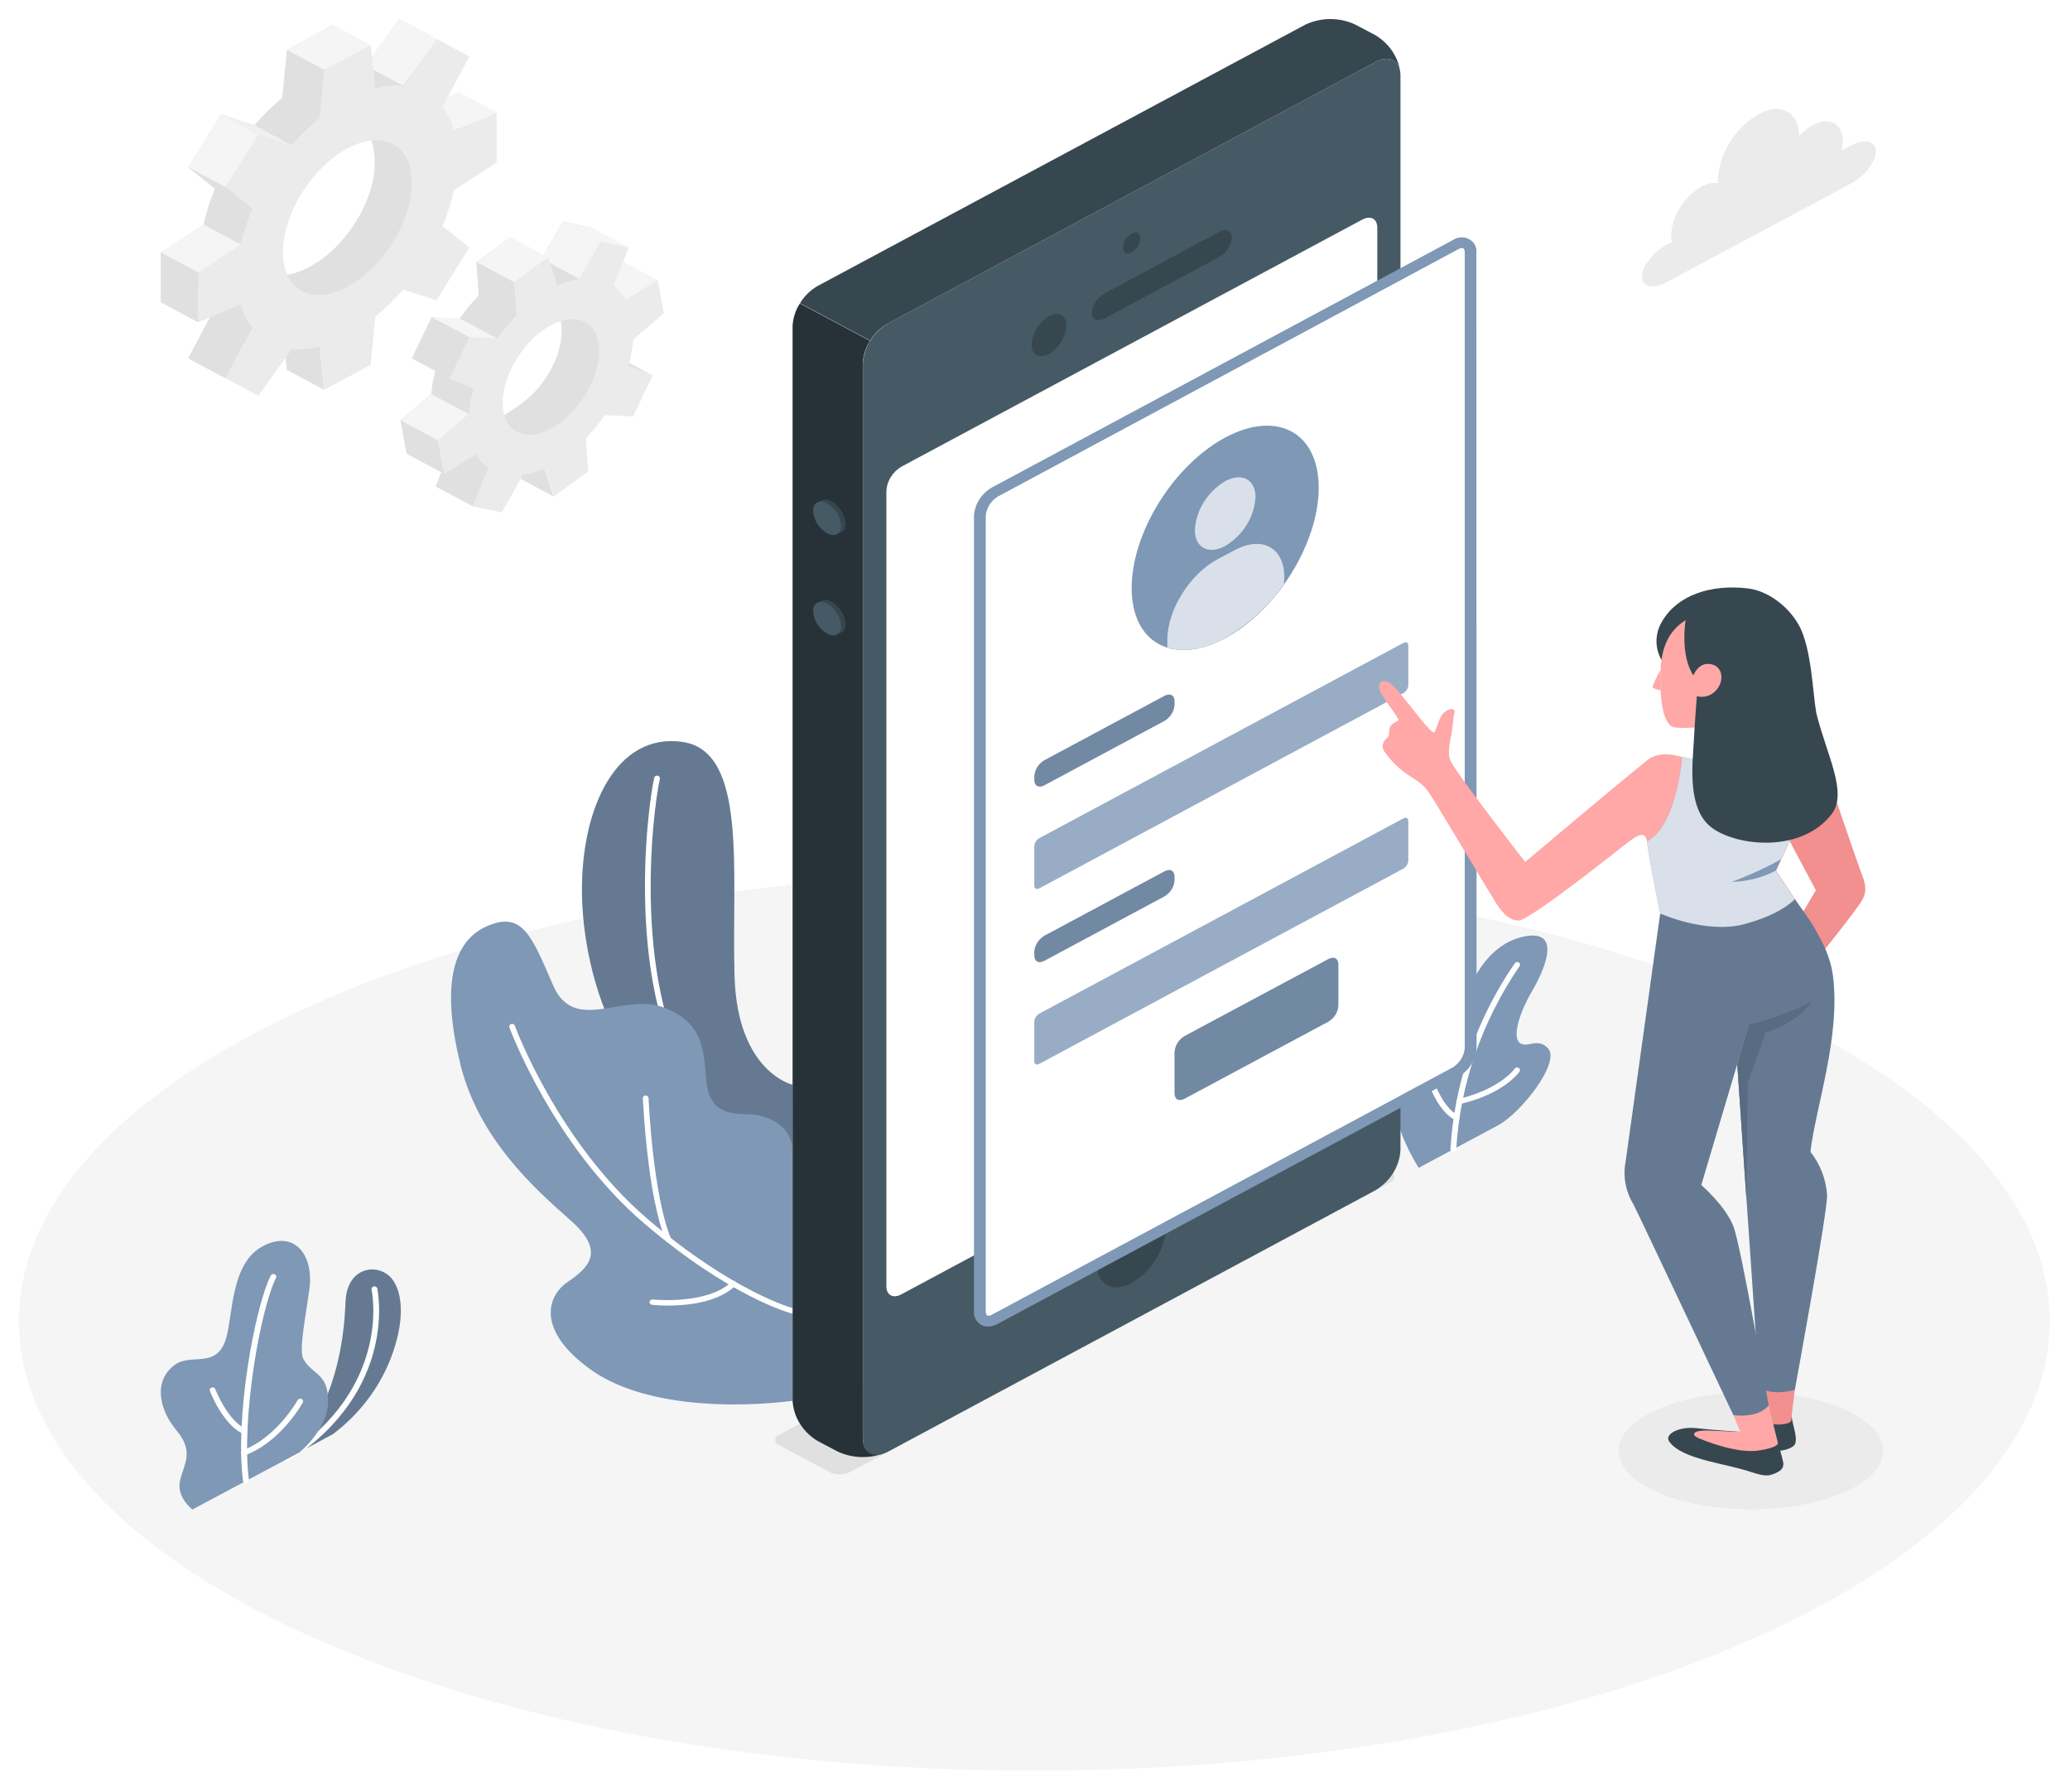
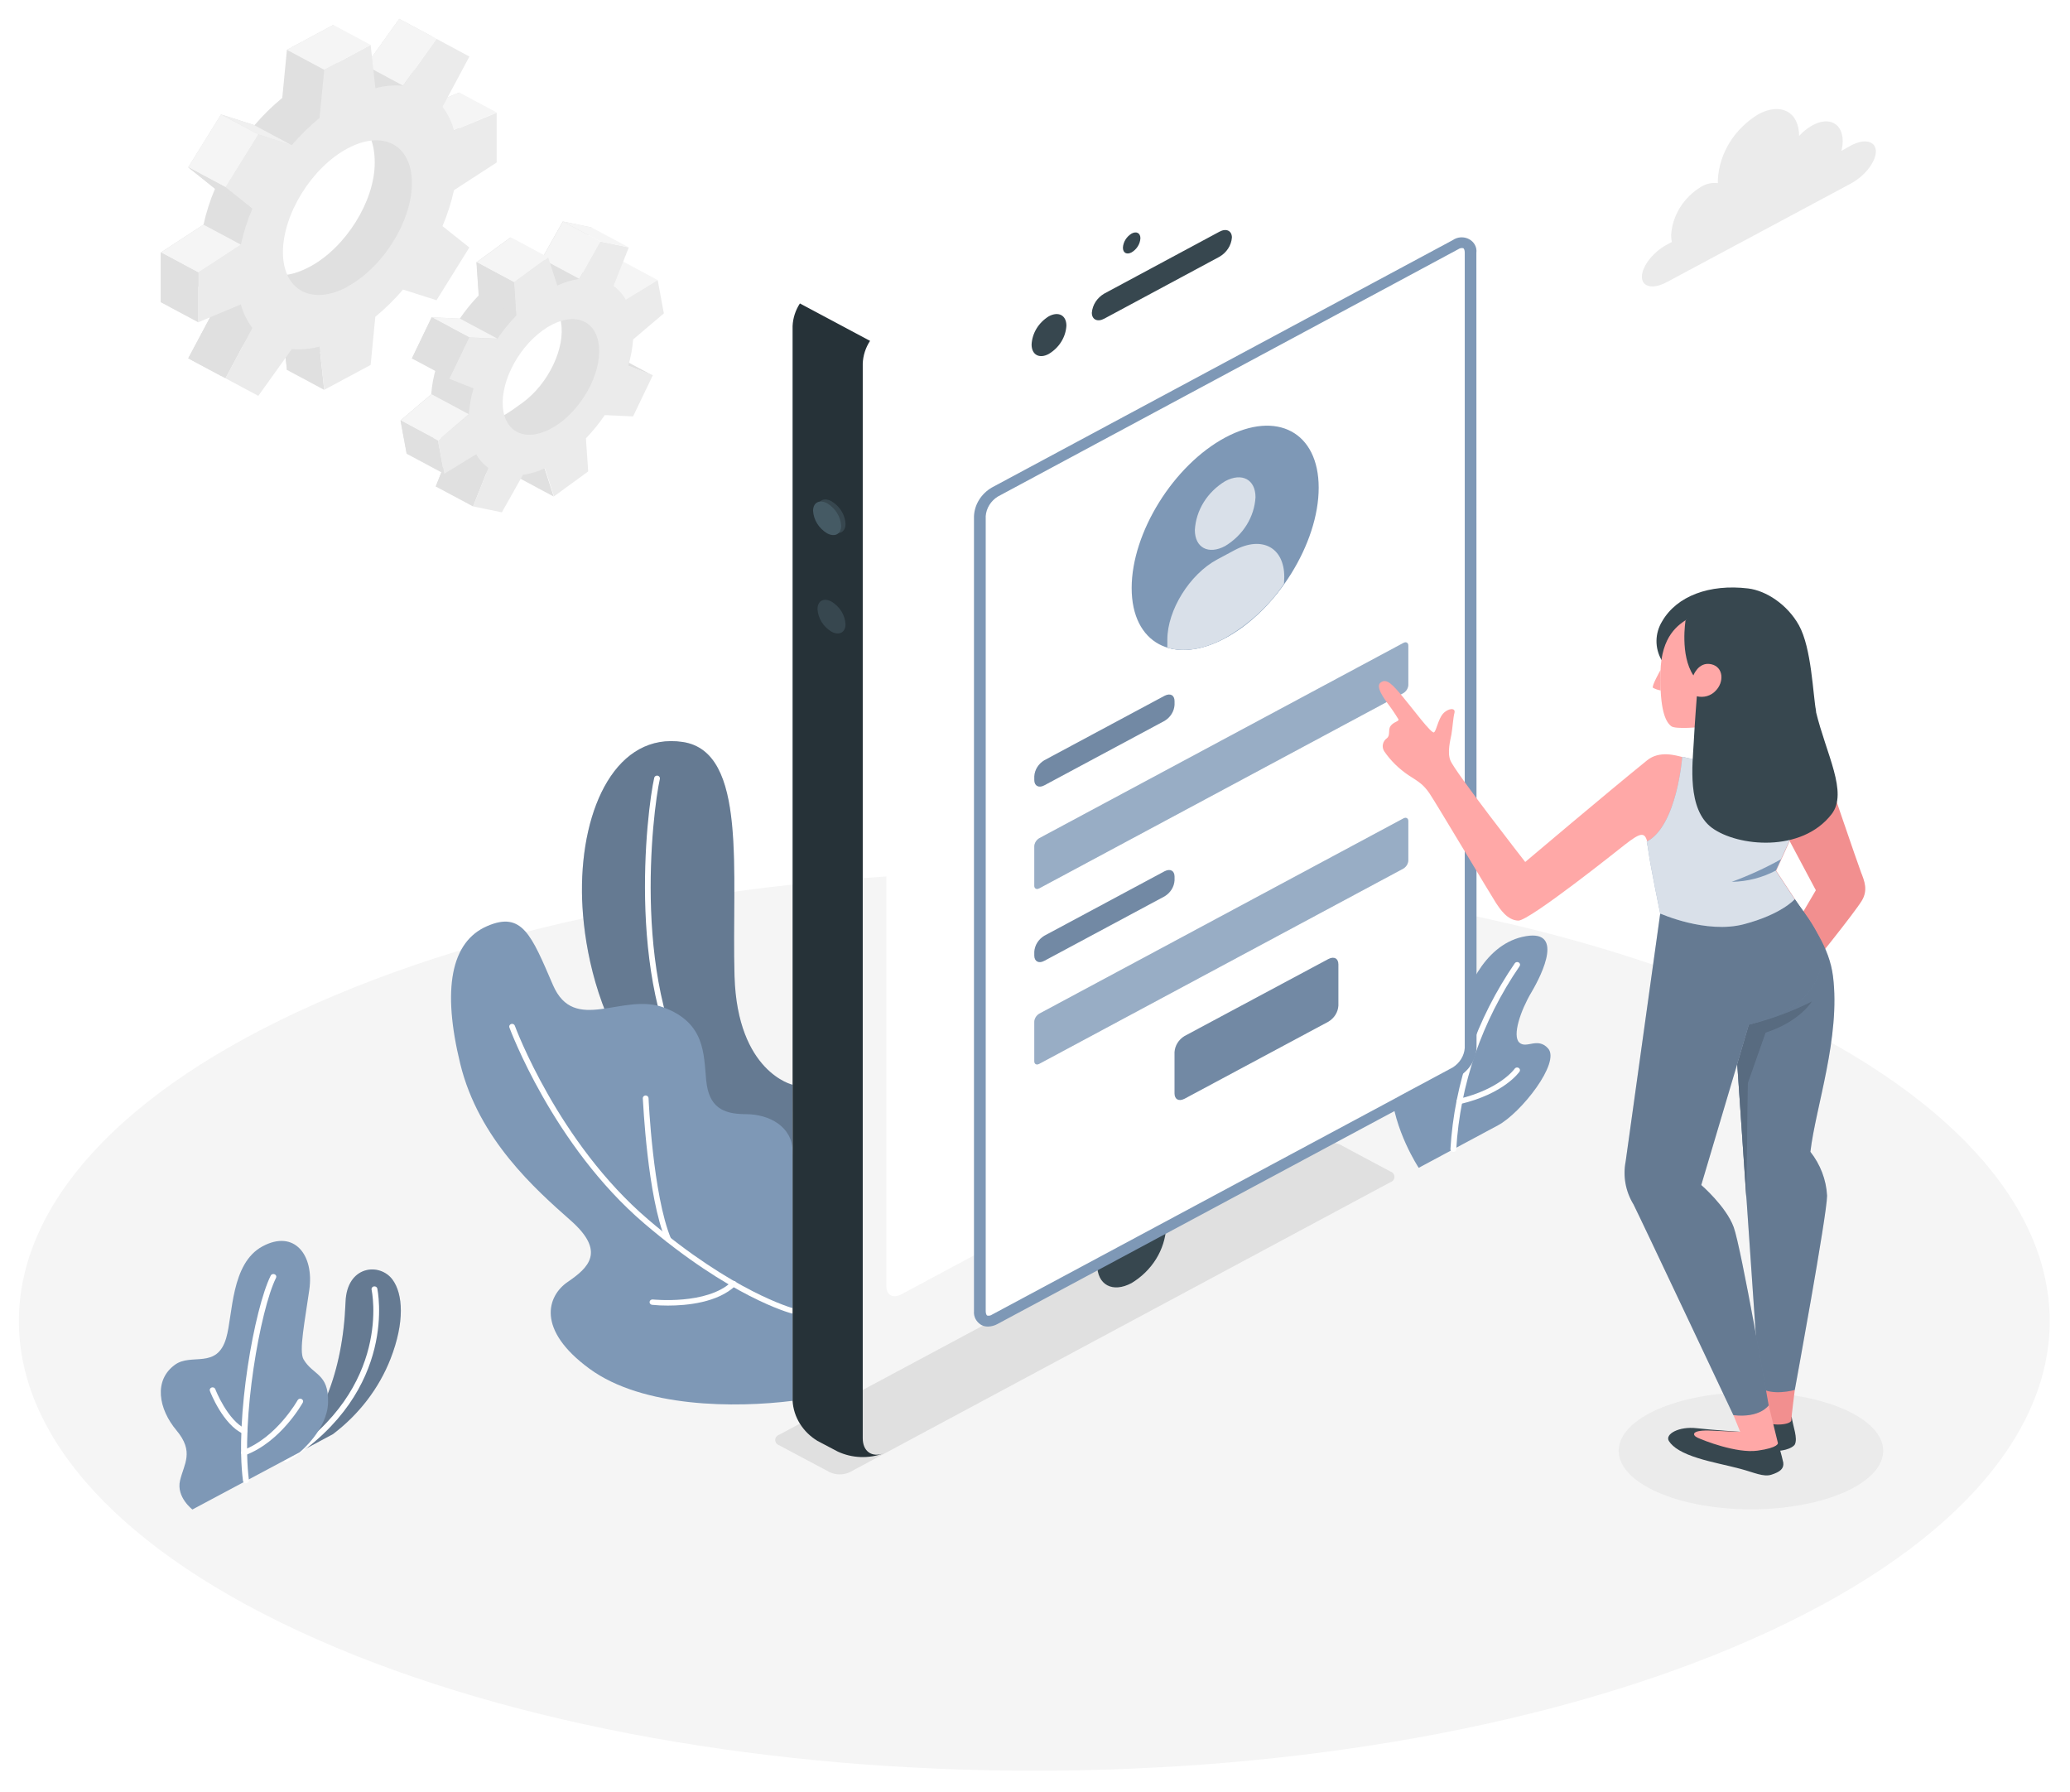
<svg xmlns="http://www.w3.org/2000/svg" width="439" height="380" viewBox="0 0 439 380" fill="none">
  <g filter="url(#filter0_d)">
    <path d="M67.072 343.567C151.174 380.79 287.525 380.802 371.627 343.567C455.729 306.333 455.717 245.986 371.627 208.763C287.537 171.54 151.174 171.54 67.072 208.763C-17.03 245.986 -17.018 306.344 67.072 343.567Z" fill="#F5F5F5" />
    <path d="M371.334 316.058C386.824 316.058 399.381 310.501 399.381 303.646C399.381 296.791 386.824 291.235 371.334 291.235C355.845 291.235 343.288 296.791 343.288 303.646C343.288 310.501 355.845 316.058 371.334 316.058Z" fill="#EBEBEB" />
    <path d="M60.689 305.426L70.612 300.11C76.151 295.911 80.368 290.401 82.816 284.162C85.88 276.318 85.452 270.356 83.256 267.364C80.558 263.68 73.565 264.326 73.284 272.079C72.698 287.358 67.902 297.956 60.689 305.426Z" fill="#7E98B6" />
    <path opacity="0.2" d="M60.689 305.426L70.612 300.11C76.151 295.911 80.368 290.401 82.816 284.162C85.88 276.318 85.452 270.356 83.256 267.364C80.558 263.68 73.565 264.326 73.284 272.079C72.698 287.358 67.902 297.956 60.689 305.426Z" fill="black" />
    <path d="M60.689 305.993C60.56 305.991 60.434 305.952 60.331 305.88C60.228 305.808 60.151 305.707 60.113 305.593C60.075 305.478 60.078 305.355 60.12 305.241C60.162 305.128 60.241 305.03 60.347 304.961C83.292 290.226 78.85 269.676 78.801 269.472C78.784 269.398 78.783 269.321 78.798 269.246C78.813 269.171 78.844 269.1 78.889 269.036C78.934 268.973 78.992 268.918 79.059 268.875C79.127 268.832 79.203 268.802 79.283 268.786C79.363 268.771 79.446 268.77 79.526 268.784C79.607 268.798 79.683 268.827 79.752 268.868C79.82 268.91 79.88 268.963 79.926 269.026C79.972 269.089 80.004 269.16 80.021 269.234C80.021 269.449 84.708 290.702 61.08 305.891C60.965 305.963 60.828 305.999 60.689 305.993Z" fill="white" />
    <path d="M40.808 316.092C40.808 316.092 37.354 313.485 38.184 309.948C39.014 306.412 41.247 303.873 37.427 299.316C33.607 294.76 32.545 288.684 37.11 285.397C40.588 282.847 46.019 286.452 47.972 279.73C49.412 274.811 48.924 263.918 55.673 260.291C62.422 256.664 66.657 262.127 65.595 269.517C64.668 276.126 63.35 282.484 64.375 284.253C66.352 287.653 69.733 287.188 69.574 293.4C69.44 299.18 63.545 303.964 63.545 303.964L40.808 316.092Z" fill="#7E98B6" />
    <path d="M52.146 310.549C51.997 310.548 51.853 310.496 51.741 310.405C51.629 310.313 51.556 310.188 51.536 310.05C49.79 296.619 53.977 273.428 57.394 266.536C57.423 266.46 57.469 266.39 57.529 266.331C57.589 266.273 57.662 266.227 57.743 266.197C57.824 266.167 57.911 266.153 57.998 266.157C58.085 266.161 58.171 266.182 58.248 266.219C58.321 266.249 58.387 266.293 58.441 266.347C58.495 266.402 58.537 266.466 58.565 266.535C58.592 266.605 58.604 266.679 58.6 266.753C58.596 266.828 58.576 266.9 58.541 266.967C55.16 273.768 51.121 297.027 52.793 309.869C52.81 310.018 52.763 310.167 52.662 310.283C52.562 310.4 52.416 310.475 52.256 310.492L52.146 310.549Z" fill="white" />
    <path d="M51.816 300.087C51.723 300.091 51.63 300.072 51.548 300.031C47.313 298.115 44.628 291.28 44.518 290.963C44.488 290.892 44.474 290.817 44.476 290.741C44.478 290.665 44.496 290.591 44.529 290.522C44.563 290.453 44.611 290.391 44.671 290.339C44.731 290.288 44.801 290.248 44.878 290.222C44.955 290.196 45.036 290.185 45.118 290.189C45.199 290.193 45.279 290.212 45.352 290.245C45.426 290.278 45.491 290.325 45.545 290.382C45.599 290.439 45.64 290.505 45.665 290.577C45.665 290.645 48.289 297.265 52.085 298.976C52.209 299.032 52.31 299.126 52.369 299.242C52.429 299.358 52.445 299.489 52.413 299.614C52.382 299.739 52.306 299.851 52.198 299.931C52.089 300.011 51.955 300.054 51.816 300.053V300.087Z" fill="white" />
    <path d="M51.743 304.621C51.621 304.621 51.501 304.586 51.401 304.521C51.301 304.457 51.224 304.365 51.182 304.258C51.121 304.12 51.121 303.965 51.183 303.827C51.245 303.689 51.363 303.579 51.511 303.521C58.639 300.869 63.081 292.992 63.13 292.901C63.205 292.767 63.333 292.666 63.488 292.621C63.642 292.575 63.81 292.588 63.954 292.657C64.098 292.726 64.207 292.846 64.256 292.989C64.305 293.133 64.291 293.288 64.216 293.422C64.021 293.762 59.517 301.765 52.012 304.576C51.928 304.612 51.835 304.628 51.743 304.621Z" fill="white" />
    <path d="M300.877 243.64C300.877 243.64 295.543 235.615 295.019 226.899C294.494 218.182 296.556 214.555 299.388 213.512C302.219 212.47 302.439 215.677 303.891 217.57C305.344 219.463 308.309 218.386 309.408 212.481C310.506 206.576 314.509 196.612 322.833 194.674C331.986 192.566 327.08 202.54 324.774 206.428C322.467 210.316 320.685 215.621 322.198 217.06C323.712 218.5 326.067 215.836 328.301 218.307C331.022 221.288 322.564 232.022 317.707 234.618L300.877 243.64Z" fill="#7E98B6" />
    <path d="M308.187 240.274C308.107 240.271 308.028 240.253 307.956 240.222C307.883 240.191 307.817 240.147 307.763 240.092C307.708 240.037 307.666 239.973 307.639 239.903C307.611 239.833 307.598 239.759 307.602 239.684C308.428 225.663 313.136 212.077 321.271 200.239C321.317 200.178 321.376 200.125 321.444 200.086C321.513 200.046 321.589 200.019 321.669 200.007C321.749 199.996 321.831 199.999 321.909 200.018C321.987 200.036 322.061 200.069 322.125 200.115C322.253 200.203 322.339 200.334 322.364 200.48C322.389 200.627 322.351 200.776 322.259 200.897C314.27 212.561 309.647 225.938 308.834 239.741C308.83 239.816 308.809 239.888 308.774 239.956C308.739 240.023 308.69 240.083 308.63 240.132C308.57 240.182 308.5 240.22 308.424 240.244C308.348 240.268 308.268 240.278 308.187 240.274Z" fill="white" />
-     <path d="M308.883 233.575C308.781 233.574 308.681 233.551 308.59 233.507C305.173 231.75 303.281 226.536 303.208 226.321C303.181 226.25 303.169 226.175 303.174 226.1C303.178 226.025 303.199 225.952 303.234 225.885C303.269 225.817 303.318 225.757 303.379 225.707C303.439 225.657 303.51 225.619 303.586 225.595C303.74 225.549 303.907 225.561 304.051 225.629C304.196 225.697 304.305 225.815 304.355 225.958C304.355 225.958 306.186 230.979 309.237 232.509C309.375 232.585 309.477 232.708 309.52 232.851C309.563 232.995 309.545 233.149 309.469 233.28C309.414 233.378 309.329 233.458 309.224 233.51C309.12 233.563 309.001 233.585 308.883 233.575Z" fill="white" />
    <path d="M309.481 230.14C309.346 230.139 309.215 230.096 309.109 230.018C309.003 229.94 308.928 229.832 308.895 229.71C308.875 229.638 308.871 229.564 308.882 229.491C308.893 229.418 308.92 229.347 308.961 229.284C309.002 229.221 309.056 229.166 309.12 229.122C309.184 229.078 309.257 229.047 309.335 229.03C318.146 226.955 321.198 222.671 321.222 222.626C321.265 222.562 321.322 222.508 321.388 222.464C321.454 222.421 321.528 222.391 321.607 222.375C321.686 222.358 321.767 222.356 321.847 222.369C321.926 222.382 322.002 222.41 322.07 222.45C322.138 222.49 322.197 222.542 322.244 222.604C322.29 222.665 322.323 222.734 322.34 222.807C322.358 222.88 322.36 222.956 322.346 223.03C322.332 223.104 322.303 223.174 322.259 223.238C322.125 223.43 318.952 227.93 309.64 230.129L309.481 230.14Z" fill="white" />
    <path d="M168.09 226.026C168.09 226.026 156.386 223.374 155.776 203.016C155.129 181.05 158.644 155.411 144.791 153.336C130.939 151.262 123.25 166.938 123.421 185.244C123.58 201.271 130.536 236.069 168.041 242.892L168.09 226.026Z" fill="#7E98B6" />
    <path opacity="0.2" d="M168.09 226.026C168.09 226.026 156.386 223.374 155.776 203.016C155.129 181.05 158.644 155.411 144.791 153.336C130.939 151.262 123.25 166.938 123.421 185.244C123.58 201.271 130.536 236.069 168.041 242.892L168.09 226.026Z" fill="black" />
    <path d="M168.09 240.806H167.98C159.547 239.378 152.676 235.06 147.562 227.987C132.404 206.983 137.176 167.765 138.75 160.919C138.785 160.773 138.88 160.646 139.014 160.563C139.148 160.481 139.312 160.45 139.47 160.477C139.628 160.512 139.766 160.602 139.854 160.729C139.943 160.856 139.976 161.009 139.946 161.157C138.396 167.958 133.649 206.677 148.575 227.352C150.747 230.558 153.614 233.31 156.992 235.433C160.371 237.556 164.187 239.004 168.2 239.684C168.28 239.698 168.355 239.726 168.423 239.767C168.491 239.808 168.549 239.861 168.595 239.924C168.64 239.986 168.672 240.056 168.688 240.13C168.704 240.203 168.704 240.279 168.688 240.353C168.662 240.482 168.588 240.598 168.478 240.681C168.369 240.764 168.231 240.809 168.09 240.806Z" fill="white" />
    <path d="M168.09 293.048C155.995 294.567 136.358 294.544 125.02 286.247C113.682 277.95 116.049 270.81 120.407 267.828C124.764 264.847 128.547 261.447 121.053 254.828C113.56 248.208 101.526 237.576 97.62 221.628C93.715 205.68 95.643 195.706 103.308 192.384C110.74 189.165 112.705 194.289 117.258 204.853C121.81 215.417 132.05 206.36 140.813 209.659C149.576 212.957 149.222 219.486 149.771 225.097C150.32 230.707 153.213 232.26 158.18 232.26C163.147 232.26 168.09 234.912 168.09 240.194V293.048Z" fill="#7E98B6" />
    <path d="M168.09 274.527C168.038 274.538 167.984 274.538 167.931 274.527C167.407 274.391 154.897 271.013 136.675 255.474C117.27 238.925 108.116 214.102 108.019 213.852C107.972 213.71 107.987 213.555 108.059 213.422C108.132 213.289 108.258 213.188 108.409 213.138C108.561 213.091 108.727 213.102 108.871 213.168C109.015 213.233 109.125 213.349 109.178 213.49C109.264 213.739 118.332 238.29 137.505 254.635C155.47 269.971 168.127 273.405 168.261 273.439C168.338 273.46 168.41 273.495 168.472 273.541C168.535 273.588 168.587 273.645 168.625 273.711C168.664 273.776 168.688 273.848 168.697 273.922C168.705 273.996 168.698 274.07 168.676 274.142C168.636 274.256 168.558 274.356 168.452 274.425C168.347 274.495 168.219 274.531 168.09 274.527Z" fill="white" />
    <path d="M141.765 259.418C141.642 259.42 141.522 259.386 141.421 259.321C141.32 259.256 141.244 259.163 141.203 259.055C137.286 249.716 136.395 229.732 136.321 228.882C136.318 228.733 136.377 228.588 136.486 228.478C136.596 228.368 136.746 228.302 136.907 228.293C137.067 228.295 137.219 228.352 137.337 228.452C137.454 228.553 137.527 228.69 137.542 228.837C137.542 229.041 138.457 249.478 142.302 258.647C142.331 258.717 142.345 258.792 142.343 258.867C142.341 258.942 142.323 259.016 142.291 259.084C142.258 259.153 142.21 259.215 142.151 259.266C142.093 259.318 142.023 259.358 141.948 259.384C141.889 259.404 141.827 259.415 141.765 259.418Z" fill="white" />
    <path d="M141.667 272.85C140.542 272.858 139.417 272.805 138.299 272.691C138.218 272.682 138.141 272.659 138.071 272.622C138 272.585 137.938 272.536 137.888 272.477C137.839 272.418 137.802 272.351 137.78 272.278C137.758 272.206 137.752 272.131 137.762 272.056C137.771 271.982 137.796 271.91 137.836 271.845C137.876 271.779 137.929 271.722 137.992 271.676C138.055 271.629 138.128 271.595 138.206 271.575C138.284 271.554 138.365 271.549 138.445 271.558C138.555 271.558 149.917 272.759 155.129 267.828C155.183 267.769 155.25 267.72 155.325 267.686C155.401 267.651 155.483 267.632 155.567 267.628C155.651 267.624 155.735 267.637 155.814 267.665C155.892 267.693 155.963 267.736 156.023 267.791C156.083 267.845 156.13 267.911 156.162 267.984C156.193 268.056 156.207 268.134 156.205 268.212C156.202 268.29 156.182 268.367 156.146 268.437C156.11 268.508 156.059 268.571 155.995 268.622C152.224 272.238 145.646 272.85 141.667 272.85Z" fill="white" />
    <path d="M132.88 58.215L131.562 51.154L124.776 55.302C124.156 54.169 123.277 53.175 122.201 52.389L125.447 44.228L119.345 42.97L114.878 50.904C113.262 51.157 111.695 51.631 110.228 52.31L108.287 46.325L101.038 51.618L101.514 58.646C100.037 60.182 98.698 61.827 97.51 63.565L91.53 63.282L87.332 72.021L92.47 74.061C91.934 75.869 91.594 77.722 91.457 79.593L84.928 85.169L86.233 92.242L93.031 88.094C93.648 89.226 94.528 90.217 95.607 90.995L92.421 99.168L98.523 100.414L104.919 94.634C106.396 94.418 106.029 91.834 107.64 91.097L109.581 97.059L116.818 91.777L116.635 89.012C118.1 87.493 123.641 84.149 124.837 82.403L126.338 80.137L130.536 71.397L128.584 68.11L126.411 63.826L132.88 58.215ZM110.728 81.463C105.163 85.521 103.405 86.416 102.466 80.987C101.526 75.557 104.711 67.306 110.277 63.236C115.842 59.167 117.966 58.884 118.966 64.302C119.967 69.72 116.306 77.45 110.728 81.463Z" fill="#E0E0E0" />
    <path d="M119.394 42.97L127.314 47.209L122.847 55.121L114.927 50.882L119.394 42.97Z" fill="#F5F5F5" />
    <path d="M139.482 55.393L132.697 59.541L124.776 55.302L131.562 51.154L139.482 55.393Z" fill="#F5F5F5" />
    <path d="M138.396 75.603L133.258 73.574L125.337 69.335L130.475 71.363L138.396 75.603Z" fill="#E0E0E0" />
    <path d="M92.409 99.168L100.33 103.396L103.576 95.234L95.655 90.995L92.409 99.168Z" fill="#E0E0E0" />
    <path d="M117.429 101.298L109.52 97.059L107.579 91.097L115.5 95.336L117.429 101.298Z" fill="#E0E0E0" />
    <path d="M140.788 62.454L139.482 55.393L132.697 59.541C132.072 58.407 131.189 57.413 130.109 56.628L133.356 48.467L127.314 47.209L122.835 55.144C121.219 55.397 119.652 55.87 118.185 56.549L116.257 50.587L109.007 55.88L109.483 62.908C108.005 64.454 106.667 66.111 105.48 67.861L99.488 67.578L95.289 76.317L100.427 78.357C99.896 80.169 99.557 82.026 99.415 83.9L92.897 89.397L94.203 96.47L100.989 92.322C101.614 93.452 102.497 94.442 103.576 95.223L100.33 103.384L106.432 104.642L110.899 96.708C112.521 96.458 114.093 95.98 115.561 95.291L117.49 101.253L124.739 95.971L124.263 88.944C125.739 87.408 127.078 85.763 128.266 84.024L134.259 84.296L138.457 75.557L133.246 73.528C133.786 71.717 134.13 69.861 134.271 67.986L140.788 62.454ZM118.661 85.747C113.108 89.805 107.787 88.706 106.774 83.288C105.761 77.87 109.459 70.173 115.024 66.116C120.59 62.058 125.899 63.169 126.912 68.587C127.925 74.004 124.227 81.689 118.661 85.747Z" fill="#EBEBEB" />
    <path d="M116.257 50.564L108.336 46.325L101.087 51.618L109.007 55.858L116.257 50.564Z" fill="#F5F5F5" />
    <path d="M101.087 51.618L101.563 58.646L109.483 62.885L109.007 55.858L101.087 51.618Z" fill="#E0E0E0" />
    <path d="M105.48 67.804L97.559 63.565L91.579 63.293L99.488 67.532L105.48 67.804Z" fill="#F5F5F5" />
    <path d="M91.579 63.293L87.381 72.021L95.289 76.26L99.488 67.532L91.579 63.293Z" fill="#E0E0E0" />
    <path d="M99.415 83.832L91.506 79.593L84.976 85.169L92.885 89.408L99.415 83.832Z" fill="#F5F5F5" />
    <path d="M94.203 96.481L86.282 92.242L84.976 85.169L92.885 89.408L94.203 96.481Z" fill="#E0E0E0" />
    <path d="M127.314 47.209L119.393 42.97L125.447 44.228L133.356 48.467L127.314 47.209Z" fill="#F5F5F5" />
    <path d="M97.413 26.161V15.608L88.369 19.394C87.89 17.603 87.063 15.909 85.928 14.395L91.628 3.729L84.671 0L77.568 9.918C75.589 9.757 73.594 9.938 71.686 10.451L70.685 1.281L60.848 6.563L59.859 16.764C57.718 18.526 55.75 20.46 53.977 22.545L46.873 20.278L39.917 31.477L45.604 36.011C44.553 38.479 43.736 41.027 43.163 43.627L34.12 49.533V60.097L43.163 56.311C43.642 58.101 44.469 59.795 45.604 61.31L39.941 71.987L46.898 75.716L54.001 65.798C55.98 65.958 57.975 65.778 59.884 65.265L60.872 74.435L70.709 69.153L71.71 58.952C74.78 57.912 77.5 56.136 79.594 53.806L84.696 55.472L91.652 44.285L87.381 40.884C88.308 38.049 88.652 35.076 88.394 32.123L97.413 26.161ZM65.766 52.525C58.224 56.572 53.562 53.659 53.562 45.6C53.562 37.541 59.798 27.577 67.353 23.531C74.907 19.484 79.472 22.397 79.472 30.524C79.472 38.651 73.321 48.467 65.766 52.525Z" fill="#E0E0E0" />
    <path d="M92.58 4.228L84.671 0L77.568 9.918L85.477 14.157L92.58 4.228Z" fill="#F5F5F5" />
    <path d="M105.334 19.847L97.413 15.608L88.369 19.394L96.29 23.633L105.334 19.847Z" fill="#F5F5F5" />
    <path d="M68.756 78.674L60.848 74.435L59.859 65.265L67.768 69.505L68.756 78.674Z" fill="#E0E0E0" />
    <path d="M39.904 71.987L47.825 76.226L53.525 65.56L45.604 61.321L39.904 71.987Z" fill="#E0E0E0" />
    <path d="M105.334 30.456V19.904L96.29 23.656C95.816 21.864 94.989 20.169 93.849 18.657L99.549 7.991L92.592 4.25L85.489 14.18C83.51 14.014 81.514 14.194 79.606 14.713L78.606 5.52L68.769 10.802L67.768 21.003C65.63 22.768 63.662 24.702 61.885 26.784L54.782 24.517L47.825 35.716L53.525 40.25C52.468 42.716 51.652 45.265 51.084 47.867L42.04 53.772V64.336L51.084 60.55C51.558 62.342 52.385 64.037 53.525 65.549L47.825 76.215L54.782 79.944L61.885 70.026C63.865 70.187 65.859 70.006 67.768 69.493L68.769 78.663L78.606 73.381L79.594 63.18C81.735 61.418 83.704 59.483 85.477 57.399L92.58 59.666L99.537 48.479L93.837 43.945C94.893 41.478 95.71 38.929 96.278 36.328L105.334 30.456ZM73.687 56.821C66.132 60.867 60.006 57.58 60.006 49.487C60.006 41.394 66.108 31.544 73.687 27.487C81.266 23.429 87.356 26.727 87.356 34.82C87.356 42.913 81.23 52.706 73.687 56.764V56.821Z" fill="#EBEBEB" />
    <path d="M53.977 22.567L61.885 26.807L54.782 24.506L46.873 20.255L53.977 22.567Z" fill="#F0F0F0" />
    <path d="M46.873 20.267L39.914 31.469L47.832 35.712L54.791 24.509L46.873 20.267Z" fill="#F5F5F5" />
    <path d="M39.904 31.454L47.825 35.693L53.525 40.25L45.604 36.022L39.904 31.454Z" fill="#E0E0E0" />
    <path d="M43.163 43.639L51.084 47.878L42.04 53.783L34.12 49.544L43.163 43.639Z" fill="#F5F5F5" />
    <path d="M34.12 49.544L42.04 53.783V64.347L34.12 60.108V49.544Z" fill="#E0E0E0" />
    <path d="M78.606 5.52L70.685 1.281L60.848 6.563L68.756 10.802L78.606 5.52Z" fill="#F5F5F5" />
    <path d="M180.148 308.214L294.872 246.689C295.125 246.607 295.344 246.453 295.499 246.25C295.653 246.047 295.737 245.805 295.737 245.556C295.737 245.307 295.653 245.064 295.499 244.861C295.344 244.658 295.125 244.505 294.872 244.422L284.266 238.755C283.609 238.448 282.884 238.288 282.149 238.288C281.413 238.288 280.688 238.448 280.031 238.755L165.271 300.223C165.018 300.306 164.799 300.459 164.644 300.662C164.489 300.865 164.406 301.108 164.406 301.357C164.406 301.606 164.489 301.848 164.644 302.051C164.799 302.254 165.018 302.408 165.271 302.49L175.913 308.158C176.565 308.473 177.288 308.643 178.024 308.653C178.759 308.663 179.487 308.512 180.148 308.214Z" fill="#E0E0E0" />
-     <path d="M291.723 9.147L188.277 64.619C186.739 65.552 185.459 66.807 184.541 68.284C183.623 69.761 183.092 71.418 182.992 73.121V301.028C182.992 304.156 185.36 305.426 188.277 303.862L291.723 248.389C293.263 247.459 294.544 246.205 295.463 244.727C296.381 243.25 296.911 241.592 297.008 239.888V11.981C297.008 8.853 294.652 7.583 291.723 9.147Z" fill="#455A64" />
-     <path d="M188.277 64.619L291.723 9.147C294.335 7.742 296.495 8.614 296.935 11.051C296.691 9.519 296.1 8.052 295.202 6.747C294.304 5.442 293.118 4.329 291.723 3.48L287.427 1.213C285.79 0.441 283.979 0.039 282.143 0.039C280.306 0.039 278.496 0.441 276.858 1.213L173.399 56.64C171.841 57.547 170.556 58.807 169.664 60.301L184.542 68.235C185.433 66.753 186.719 65.508 188.277 64.619Z" fill="#37474F" />
    <path d="M168.09 293.048C168.19 294.751 168.721 296.408 169.639 297.885C170.557 299.362 171.837 300.617 173.375 301.549L177.683 303.816C179.174 304.509 180.806 304.902 182.472 304.968C184.137 305.034 185.799 304.773 187.349 304.202C184.908 305.086 182.968 303.782 182.968 300.983V73.12C183.029 71.41 183.562 69.744 184.518 68.281L169.64 60.346C168.698 61.798 168.165 63.447 168.09 65.141V293.048Z" fill="#263238" />
    <path d="M191.12 94.985L288.916 42.562C290.674 41.633 292.089 42.392 292.089 44.262V212.946C292.031 213.968 291.713 214.963 291.161 215.849C290.61 216.736 289.841 217.489 288.916 218.046L191.157 270.469C189.399 271.41 187.984 270.651 187.984 268.769V100.086C188.039 99.067 188.352 98.074 188.897 97.188C189.442 96.302 190.203 95.547 191.12 94.985Z" fill="white" />
    <path d="M240 45.52C239.46 45.849 239.011 46.292 238.689 46.812C238.367 47.331 238.18 47.914 238.145 48.513C238.145 49.646 238.975 50.066 240 49.51C240.542 49.183 240.992 48.741 241.315 48.221C241.637 47.701 241.822 47.117 241.855 46.518C241.855 45.418 241.025 44.976 240 45.52Z" fill="#37474F" />
    <path d="M240 252.323C237.866 253.619 236.092 255.364 234.819 257.416C233.547 259.468 232.813 261.769 232.677 264.134C232.677 268.475 235.96 270.243 240 268.067C242.133 266.77 243.907 265.025 245.179 262.973C246.451 260.921 247.186 258.62 247.323 256.256C247.347 251.915 244.052 250.146 240 252.323Z" fill="#37474F" />
    <path d="M222.437 63.066C221.365 63.728 220.475 64.614 219.839 65.653C219.203 66.693 218.839 67.857 218.776 69.051C218.776 71.25 220.436 72.146 222.437 71.046C223.521 70.391 224.424 69.508 225.07 68.468C225.717 67.428 226.091 66.261 226.16 65.061C226.16 62.862 224.5 61.967 222.437 63.066Z" fill="#37474F" />
    <path d="M231.554 62.318C231.554 63.792 232.775 64.347 234.203 63.565L258.612 50.451C259.368 50.012 260.002 49.414 260.462 48.705C260.923 47.996 261.196 47.196 261.26 46.37C261.26 44.908 260.04 44.353 258.612 45.135L234.203 58.249C233.448 58.687 232.815 59.283 232.355 59.99C231.895 60.697 231.621 61.495 231.554 62.318Z" fill="#37474F" />
    <path d="M176.34 102.285C177.207 102.809 177.928 103.515 178.445 104.346C178.962 105.177 179.262 106.11 179.318 107.068C179.318 108.836 177.988 109.55 176.34 108.666C175.477 108.14 174.759 107.434 174.244 106.603C173.729 105.772 173.431 104.84 173.375 103.883C173.375 102.126 174.705 101.412 176.34 102.285Z" fill="#37474F" />
    <path d="M176.34 123.571C177.207 124.095 177.928 124.801 178.445 125.632C178.962 126.464 179.262 127.396 179.318 128.355C179.318 130.112 177.988 130.826 176.34 129.953C175.477 129.427 174.759 128.72 174.244 127.889C173.729 127.058 173.431 126.127 173.375 125.17C173.375 123.401 174.705 122.687 176.34 123.571Z" fill="#37474F" />
    <path d="M175.413 102.715C176.279 103.239 177 103.945 177.517 104.776C178.035 105.608 178.334 106.54 178.391 107.499C178.391 109.256 177.061 109.97 175.413 109.097C174.547 108.573 173.826 107.867 173.308 107.036C172.791 106.205 172.492 105.272 172.435 104.314C172.447 102.545 173.777 101.865 175.413 102.715Z" fill="#455A64" />
-     <path d="M175.413 123.991C176.281 124.516 177.003 125.224 177.52 126.057C178.038 126.89 178.336 127.825 178.391 128.785C178.391 130.542 177.061 131.256 175.413 130.372C174.545 129.85 173.822 129.145 173.305 128.313C172.787 127.482 172.489 126.548 172.435 125.589C172.447 123.832 173.777 123.118 175.413 123.991Z" fill="#455A64" />
    <path d="M311.885 49.601C311.885 47.719 310.47 46.96 308.712 47.901L297.008 54.169L210.953 100.324C210.028 100.882 209.259 101.634 208.708 102.521C208.156 103.407 207.838 104.402 207.78 105.424V274.063C207.78 275.944 209.195 276.704 210.953 275.763L297.044 229.597L308.712 223.34C309.636 222.782 310.406 222.029 310.957 221.143C311.509 220.256 311.827 219.261 311.885 218.239V49.601Z" fill="white" />
    <path d="M313.106 49.601C313.183 49.032 313.077 48.456 312.803 47.943C312.529 47.429 312.097 47.003 311.563 46.716C311.029 46.429 310.416 46.295 309.8 46.331C309.185 46.366 308.594 46.569 308.102 46.915L296.935 52.911L210.343 99.383C209.228 100.037 208.301 100.932 207.642 101.993C206.983 103.053 206.611 104.246 206.559 105.47V274.063C206.51 274.629 206.627 275.196 206.898 275.705C207.169 276.214 207.583 276.645 208.097 276.953C208.534 277.189 209.032 277.31 209.537 277.304C210.253 277.284 210.95 277.092 211.563 276.749L298.216 230.277L309.359 224.303C310.467 223.643 311.389 222.746 312.048 221.687C312.706 220.628 313.081 219.438 313.142 218.217L313.106 49.601ZM296.959 228.338L295.958 228.882L210.391 274.766C210.248 274.868 210.081 274.94 209.904 274.975C209.726 275.01 209.543 275.008 209.366 274.97C209.208 274.879 209.049 274.561 209.049 274.04V105.425C209.112 104.602 209.376 103.803 209.82 103.088C210.264 102.373 210.876 101.761 211.612 101.299L297.093 55.393L309.298 48.83C309.442 48.728 309.608 48.656 309.786 48.621C309.963 48.586 310.147 48.587 310.323 48.626C310.482 48.717 310.64 49.034 310.64 49.556V218.239C310.577 219.062 310.314 219.861 309.87 220.576C309.426 221.29 308.813 221.902 308.077 222.365L296.935 228.338H296.959Z" fill="#7E98B6" />
    <path d="M259.833 88.785C270.817 82.914 279.665 87.652 279.665 99.428C279.665 111.205 270.78 125.498 259.833 131.324C248.885 137.15 240 132.458 240 120.692C240 108.927 248.885 94.668 259.833 88.785Z" fill="#7E98B6" />
    <path d="M259.833 98.034C263.384 96.13 266.264 97.671 266.264 101.435C266.144 103.508 265.498 105.525 264.381 107.323C263.263 109.121 261.705 110.649 259.833 111.783C256.281 113.688 253.401 112.146 253.401 108.383C253.521 106.31 254.167 104.292 255.284 102.494C256.402 100.696 257.96 99.168 259.833 98.034Z" fill="#7E98B6" />
    <path d="M272.367 118.346C272.367 112.089 267.643 109.55 261.797 112.679L258.136 114.64C252.302 117.768 247.567 125.385 247.567 131.642V133.331C250.948 134.362 255.195 133.807 259.771 131.324C264.841 128.42 269.129 124.477 272.306 119.797L272.367 118.346Z" fill="#7E98B6" />
    <path opacity="0.7" d="M259.833 98.034C263.384 96.13 266.264 97.671 266.264 101.435C266.144 103.508 265.498 105.525 264.381 107.323C263.263 109.121 261.705 110.649 259.833 111.783C256.281 113.688 253.401 112.146 253.401 108.383C253.521 106.31 254.167 104.292 255.284 102.494C256.402 100.696 257.96 99.168 259.833 98.034Z" fill="white" />
    <path opacity="0.7" d="M272.367 118.346C272.367 112.089 267.643 109.55 261.797 112.679L258.136 114.64C252.302 117.768 247.567 125.385 247.567 131.642V133.331C250.948 134.362 255.195 133.807 259.771 131.324C264.841 128.42 269.129 124.477 272.306 119.797L272.367 118.346Z" fill="white" />
    <path d="M221.461 157.224L246.981 143.543C248.201 142.92 249.092 143.419 249.092 144.677V145.459C249.054 146.14 248.842 146.803 248.475 147.394C248.108 147.985 247.596 148.487 246.981 148.859L221.461 162.54C220.302 163.164 219.35 162.654 219.35 161.407V160.625C219.389 159.944 219.601 159.281 219.968 158.69C220.335 158.099 220.846 157.597 221.461 157.224Z" fill="#7E98B6" />
    <path opacity="0.1" d="M221.461 157.224L246.981 143.543C248.201 142.92 249.092 143.419 249.092 144.677V145.459C249.054 146.14 248.842 146.803 248.475 147.394C248.108 147.985 247.596 148.487 246.981 148.859L221.461 162.54C220.302 163.164 219.35 162.654 219.35 161.407V160.625C219.389 159.944 219.601 159.281 219.968 158.69C220.335 158.099 220.846 157.597 221.461 157.224Z" fill="black" />
-     <path d="M220.411 173.739L297.618 132.344C298.192 132.027 298.668 132.276 298.668 132.911V141.276C298.646 141.616 298.54 141.946 298.358 142.241C298.176 142.536 297.923 142.788 297.618 142.976L220.411 184.371C219.826 184.688 219.35 184.427 219.35 183.804V175.439C219.371 175.098 219.478 174.767 219.662 174.471C219.847 174.176 220.103 173.925 220.411 173.739Z" fill="#7E98B6" />
+     <path d="M220.411 173.739L297.618 132.344C298.192 132.027 298.668 132.276 298.668 132.911V141.276C298.646 141.616 298.54 141.946 298.358 142.241C298.176 142.536 297.923 142.788 297.618 142.976L220.411 184.371C219.826 184.688 219.35 184.427 219.35 183.804V175.439C219.371 175.098 219.478 174.767 219.662 174.471C219.847 174.176 220.103 173.925 220.411 173.739" fill="#7E98B6" />
    <path opacity="0.2" d="M220.411 173.739L297.618 132.344C298.192 132.027 298.668 132.276 298.668 132.911V141.276C298.646 141.616 298.54 141.946 298.358 142.241C298.176 142.536 297.923 142.788 297.618 142.976L220.411 184.371C219.826 184.688 219.35 184.427 219.35 183.804V175.439C219.371 175.098 219.478 174.767 219.662 174.471C219.847 174.176 220.103 173.925 220.411 173.739Z" fill="white" />
    <path d="M221.461 194.436L246.981 180.755C248.201 180.132 249.092 180.642 249.092 181.889V182.671C249.055 183.352 248.844 184.015 248.477 184.607C248.11 185.198 247.597 185.699 246.981 186.071L221.461 199.752C220.302 200.387 219.35 199.877 219.35 198.619V197.837C219.391 197.156 219.604 196.494 219.97 195.903C220.337 195.313 220.848 194.81 221.461 194.436Z" fill="#7E98B6" />
    <path opacity="0.1" d="M221.461 194.436L246.981 180.755C248.201 180.132 249.092 180.642 249.092 181.889V182.671C249.055 183.352 248.844 184.015 248.477 184.607C248.11 185.198 247.597 185.699 246.981 186.071L221.461 199.752C220.302 200.387 219.35 199.877 219.35 198.619V197.837C219.391 197.156 219.604 196.494 219.97 195.903C220.337 195.313 220.848 194.81 221.461 194.436Z" fill="black" />
    <path d="M220.411 210.951L297.618 169.556C298.192 169.239 298.668 169.5 298.668 170.123V178.488C298.646 178.828 298.54 179.158 298.358 179.453C298.176 179.748 297.923 180 297.618 180.188L220.411 221.583C219.826 221.9 219.35 221.651 219.35 221.016V212.651C219.371 212.31 219.478 211.979 219.662 211.683C219.847 211.388 220.103 211.137 220.411 210.951Z" fill="#7E98B6" />
    <path opacity="0.2" d="M220.411 210.951L297.618 169.556C298.192 169.239 298.668 169.5 298.668 170.123V178.488C298.646 178.828 298.54 179.158 298.358 179.453C298.176 179.748 297.923 180 297.618 180.188L220.411 221.583C219.826 221.9 219.35 221.651 219.35 221.016V212.651C219.371 212.31 219.478 211.979 219.662 211.683C219.847 211.388 220.103 211.137 220.411 210.951Z" fill="white" />
    <path d="M251.204 215.7L281.715 199.367C282.936 198.732 283.839 199.242 283.839 200.5V209.251C283.799 209.933 283.586 210.597 283.217 211.188C282.848 211.779 282.333 212.28 281.715 212.651L251.204 228.996C249.983 229.619 249.092 229.109 249.092 227.862V219.101C249.135 218.42 249.348 217.759 249.714 217.168C250.081 216.578 250.591 216.075 251.204 215.7Z" fill="#7E98B6" />
    <path opacity="0.1" d="M251.204 215.7L281.715 199.367C282.936 198.732 283.839 199.242 283.839 200.5V209.251C283.799 209.933 283.586 210.597 283.217 211.188C282.848 211.779 282.333 212.28 281.715 212.651L251.204 228.996C249.983 229.619 249.092 229.109 249.092 227.862V219.101C249.135 218.42 249.348 217.759 249.714 217.168C250.081 216.578 250.591 216.075 251.204 215.7Z" fill="black" />
    <path d="M323.455 178.771C323.455 178.771 308.468 159.57 307.589 157.235C306.894 155.513 307.589 152.951 307.809 151.761C308.029 150.571 308.224 147.918 308.444 147.227C308.81 145.935 307.016 146.195 306.003 147.374C304.99 148.553 304.648 150.911 304.123 151.296C303.598 151.681 299.607 146.275 297.52 143.781C295.433 141.287 294.128 139.769 292.846 140.698C291.931 141.367 292.614 142.818 294.128 144.949C295.011 146.096 295.826 147.288 296.569 148.519C296.8 148.984 295.556 149.018 294.884 149.981C294.36 150.729 294.884 151.942 294.152 152.52C293.701 152.839 293.393 153.3 293.285 153.816C293.176 154.333 293.277 154.868 293.566 155.32C294.925 157.301 296.677 159.025 298.729 160.398C300.974 161.837 301.878 162.347 303.208 164.308C304.538 166.269 316.474 186.298 317.28 187.499C318.085 188.701 319.635 191.149 321.991 191.217C324.346 191.285 343.63 175.87 344.618 175.099C347.791 172.639 348.804 172.288 349.341 174.498C349.527 175.284 349.665 176.079 349.756 176.879C350.135 179.69 352.197 189.732 352.197 189.732C352.197 189.732 361.961 194.119 369.98 191.999C377.998 189.879 380.707 186.717 380.707 186.717L376.692 180.642C377.778 178.137 382.794 167.981 384.418 160.874L359.276 157.099C358.763 156.997 357.934 156.805 356.835 156.544C355.456 156.204 351.953 155.082 349.305 157.235C340.664 164.229 323.48 178.771 323.48 178.771" fill="#FFA8A7" />
    <path d="M373.299 296.585L368.796 302.399C370.842 303.287 373.079 303.733 375.337 303.703C379.377 303.839 380.488 302.569 380.634 302.32C381.318 300.96 380.256 298.512 379.963 296.403L373.299 296.585Z" fill="#37474F" />
    <path d="M369.052 299.611C369.052 299.611 363.584 299.282 359.813 298.852C356.042 298.421 353.052 300.121 353.93 301.561C354.809 303 356.896 304.202 360.143 305.21C362.913 306.083 366.245 306.707 369.125 307.477C372.006 308.248 374.007 309.257 375.679 308.713C377.546 308.112 378.352 307.421 378.193 306.151C377.786 304.345 377.281 302.56 376.68 300.801L369.052 299.611Z" fill="#37474F" />
    <path d="M380.634 290.747C380.634 290.747 379.951 296.029 379.902 297.163C379.853 298.296 374.349 298.659 373.299 296.585L373.128 290.124L380.634 290.747Z" fill="#F28F8F" />
    <path d="M375.093 293.989L377.058 302.014C377.058 302.014 377.241 302.989 372.75 303.612C368.259 304.236 361.204 301.425 359.996 300.858C358.788 300.291 358.654 299.146 363.072 299.373C367.49 299.6 369.052 299.611 369.052 299.611L367.612 296.063L375.093 293.989Z" fill="#FFA8A7" />
    <path d="M384.344 160.806L387.457 160.001C387.457 160.001 393.962 179.123 394.682 180.97C395.402 182.818 396.22 184.768 394.816 187.046C393.144 189.755 384.344 200.648 384.344 200.648L378.755 195.57L385.101 184.779L379.487 174.238L384.344 160.806Z" fill="#F28F8F" />
    <path d="M352.38 135.972C351.651 134.699 351.28 133.276 351.304 131.835C351.327 130.394 351.744 128.982 352.515 127.731C355.615 122.393 362.522 119.797 370.748 120.783C374.556 121.248 379.048 124.183 381.501 128.57C384.21 133.433 384.466 143.226 385.162 146.932L352.38 135.972Z" fill="#37474F" />
    <path d="M352.161 138.069C352.161 138.069 350.208 141.526 350.55 141.843C351.056 142.118 351.609 142.309 352.185 142.41L352.161 138.069Z" fill="#FFA8A7" />
    <path d="M358.092 127.142C355.969 128.423 352.307 130.78 352.149 138.545C351.978 146.479 353.198 149.097 354.467 150.015C355.322 150.639 360.338 150.321 362.486 149.857C364.634 149.392 370.822 146.547 373.055 142.228C375.679 137.15 375.142 129.76 371.249 127.493C369.267 126.405 367.021 125.802 364.719 125.74C362.418 125.679 360.138 126.161 358.092 127.142Z" fill="#FFA8A7" />
    <path d="M380.634 186.672C384.393 192.113 387.957 196.873 388.738 203.017C390.349 215.927 385.077 230.685 383.942 240.24C386.076 242.958 387.307 246.197 387.481 249.557C387.481 253.513 380.634 290.747 380.634 290.747C380.634 290.747 375.655 292.153 373.128 290.124L368.43 221.628L370.87 213.286L380.634 186.672Z" fill="#7E98B6" />
    <path opacity="0.2" d="M380.634 186.672C384.393 192.113 387.957 196.873 388.738 203.017C390.349 215.927 385.077 230.685 383.942 240.24C386.076 242.958 387.307 246.197 387.481 249.557C387.481 253.513 380.634 290.747 380.634 290.747C380.634 290.747 375.655 292.153 373.128 290.124L368.43 221.628L370.87 213.286L380.634 186.672Z" fill="black" />
    <path d="M368.43 221.628L370.87 213.286C375.544 212.143 380.052 210.48 384.296 208.333C384.296 208.333 381.757 212.628 374.459 214.986L370.687 225.697L370.37 250.237L368.43 221.628Z" fill="#7E98B6" />
    <path opacity="0.3" d="M368.43 221.628L370.87 213.286C375.544 212.143 380.052 210.48 384.296 208.333C384.296 208.333 381.757 212.628 374.459 214.986L370.687 225.697L370.37 250.237L368.43 221.628Z" fill="black" />
    <path d="M380.634 186.672C382.648 189.732 387.457 194.946 386.431 199.967C385.211 206.043 381.672 210.316 370.907 213.286L360.802 247.29C360.802 247.29 366.062 251.824 367.673 256.21C369.284 260.597 375.093 294.012 375.093 294.012C375.093 294.012 373.287 296.743 367.612 296.086C367.612 296.086 347.828 254.148 346.437 251.416C344.748 248.649 344.156 245.421 344.765 242.291C345.387 237.894 352.088 189.755 352.088 189.755L380.634 186.672Z" fill="#7E98B6" />
    <path opacity="0.2" d="M380.634 186.672C382.648 189.732 387.457 194.946 386.431 199.967C385.211 206.043 381.672 210.316 370.907 213.286L360.802 247.29C360.802 247.29 366.062 251.824 367.673 256.21C369.284 260.597 375.093 294.012 375.093 294.012C375.093 294.012 373.287 296.743 367.612 296.086C367.612 296.086 347.828 254.148 346.437 251.416C344.748 248.649 344.156 245.421 344.765 242.291C345.387 237.894 352.088 189.755 352.088 189.755L380.634 186.672Z" fill="black" />
    <path d="M384.344 160.806L359.203 157.031C358.69 156.929 357.86 156.737 356.762 156.476C356.762 156.476 355.688 171.121 349.232 174.476C349.39 175.178 349.525 175.96 349.647 176.856C350.025 179.667 352.088 189.71 352.088 189.71C352.088 189.71 361.851 194.096 369.87 191.976C377.888 189.857 380.598 186.694 380.598 186.694L376.582 180.619C377.705 178.091 382.758 167.936 384.344 160.806Z" fill="#7E98B6" />
    <path opacity="0.7" d="M384.344 160.806L359.203 157.031C358.69 156.929 357.86 156.737 356.762 156.476C356.762 156.476 355.688 171.121 349.232 174.476C349.39 175.178 349.525 175.96 349.647 176.856C350.025 179.667 352.088 189.71 352.088 189.71C352.088 189.71 361.851 194.096 369.87 191.976C377.888 189.857 380.598 186.694 380.598 186.694L376.582 180.619C377.705 178.091 382.758 167.936 384.344 160.806Z" fill="white" />
    <path d="M377.717 178.205C374.378 180.067 370.88 181.67 367.258 182.999C370.546 182.938 373.764 182.112 376.619 180.596L377.717 178.205Z" fill="#7E98B6" />
    <path d="M357.47 127.527C357.47 127.527 356.249 134.895 359.13 139.225C359.13 139.225 360.204 136.289 362.876 136.844C365.549 137.4 365.696 140.675 363.816 142.512C363.338 143.027 362.714 143.406 362.015 143.607C361.315 143.807 360.569 143.821 359.862 143.645C359.862 143.645 359.435 148.972 359.203 153.438C358.971 157.904 357.702 167.641 363.108 171.574C368.515 175.507 382.087 176.89 388.445 168.638C391.985 164.048 387.286 155.932 385.101 146.83C383.087 138.465 381.952 126.065 372.396 124.07C362.84 122.075 357.47 127.527 357.47 127.527Z" fill="#37474F" />
    <path d="M392.534 26.863L390.52 27.997C390.689 27.331 390.783 26.651 390.801 25.968C390.801 22.171 387.933 20.641 384.393 22.567C383.316 23.171 382.355 23.937 381.55 24.834C381.55 19.734 377.693 17.66 372.933 20.21C370.425 21.729 368.338 23.776 366.84 26.184C365.343 28.593 364.479 31.295 364.317 34.072C364.317 34.333 364.317 34.582 364.317 34.832C363.09 34.688 361.849 34.953 360.814 35.58C358.949 36.708 357.397 38.23 356.283 40.02C355.17 41.81 354.527 43.819 354.406 45.883C354.406 46.363 354.459 46.842 354.565 47.311L353.491 47.889C350.574 49.453 348.206 52.502 348.206 54.69C348.206 56.878 350.574 57.399 353.491 55.824L392.546 34.911C395.463 33.347 397.831 30.298 397.831 28.11C397.831 25.923 395.451 25.288 392.534 26.863Z" fill="#EBEBEB" />
  </g>
  <defs>
    <filter id="filter0_d" x="0" y="0" width="438.699" height="379.489" filterUnits="userSpaceOnUse" color-interpolation-filters="sRGB">
      <feFlood flood-opacity="0" result="BackgroundImageFix" />
      <feColorMatrix in="SourceAlpha" type="matrix" values="0 0 0 0 0 0 0 0 0 0 0 0 0 0 0 0 0 0 127 0" />
      <feOffset dy="4" />
      <feGaussianBlur stdDeviation="2" />
      <feColorMatrix type="matrix" values="0 0 0 0 0 0 0 0 0 0 0 0 0 0 0 0 0 0 0.16 0" />
      <feBlend mode="normal" in2="BackgroundImageFix" result="effect1_dropShadow" />
      <feBlend mode="normal" in="SourceGraphic" in2="effect1_dropShadow" result="shape" />
    </filter>
  </defs>
</svg>